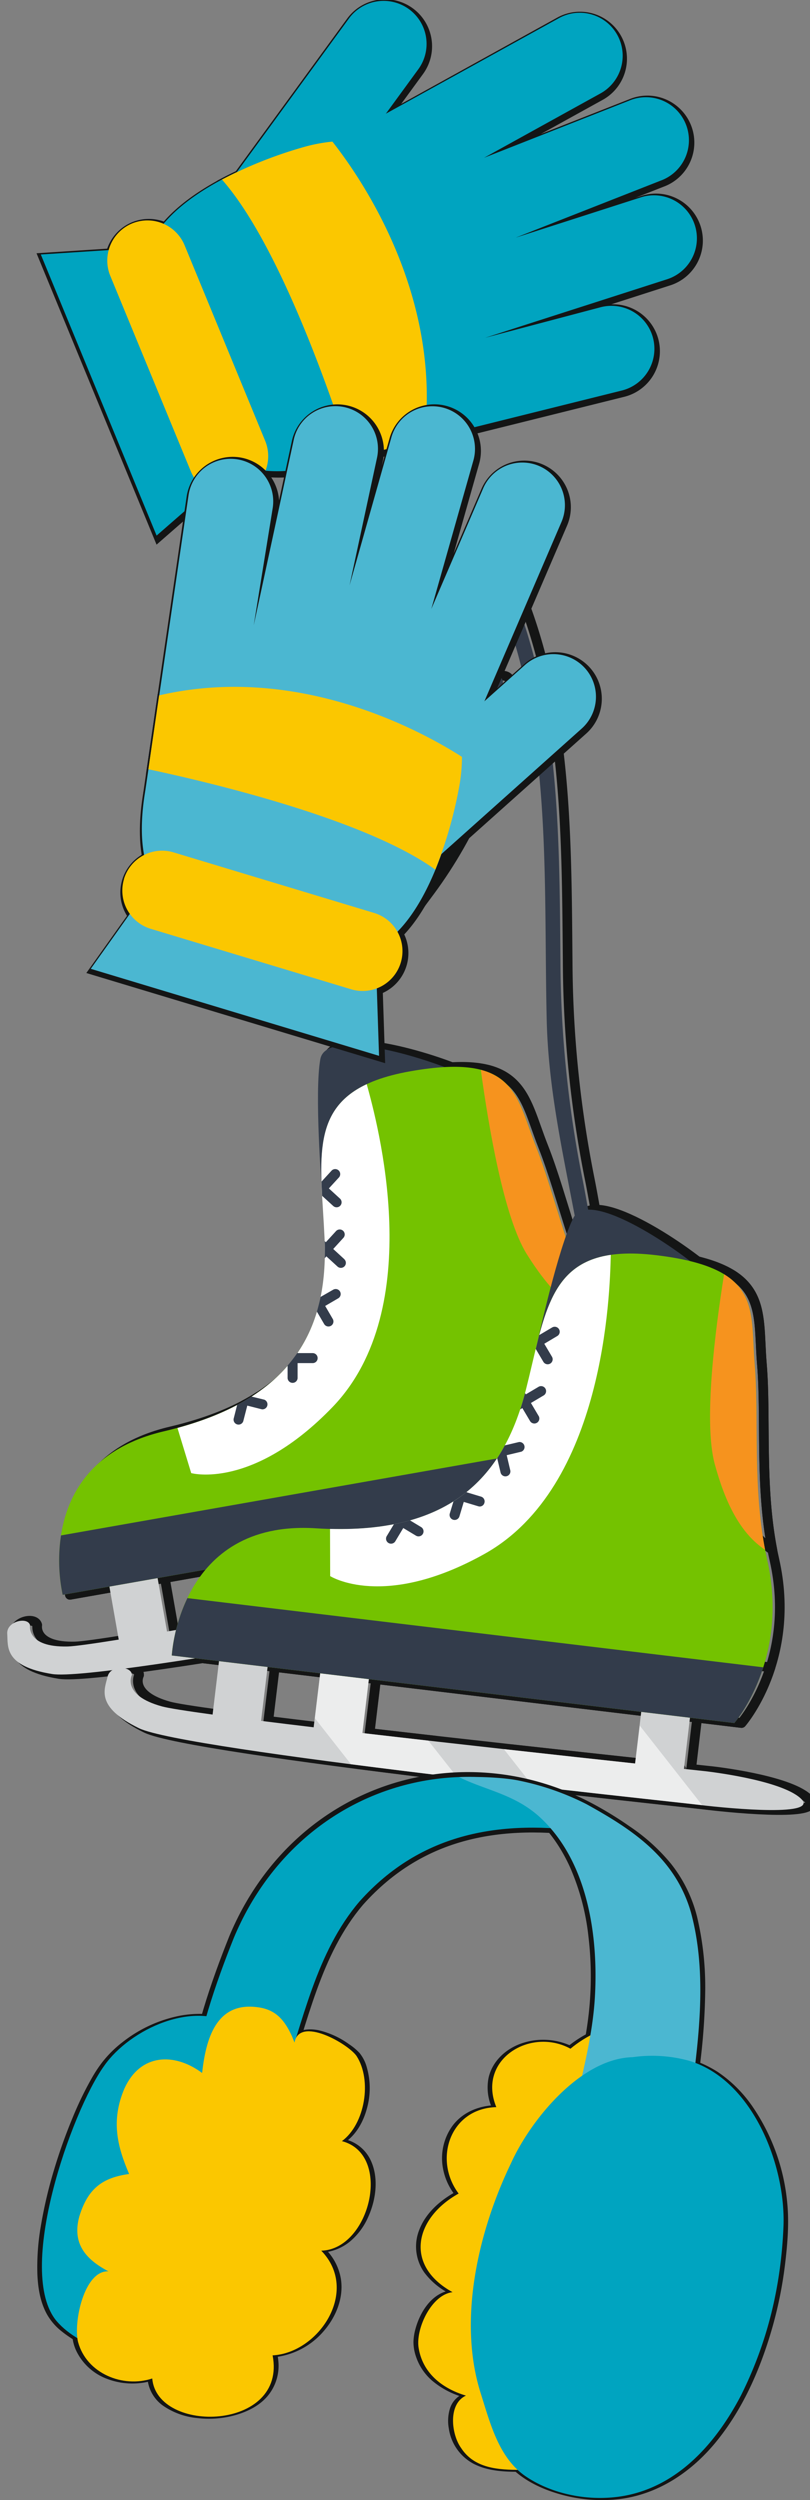
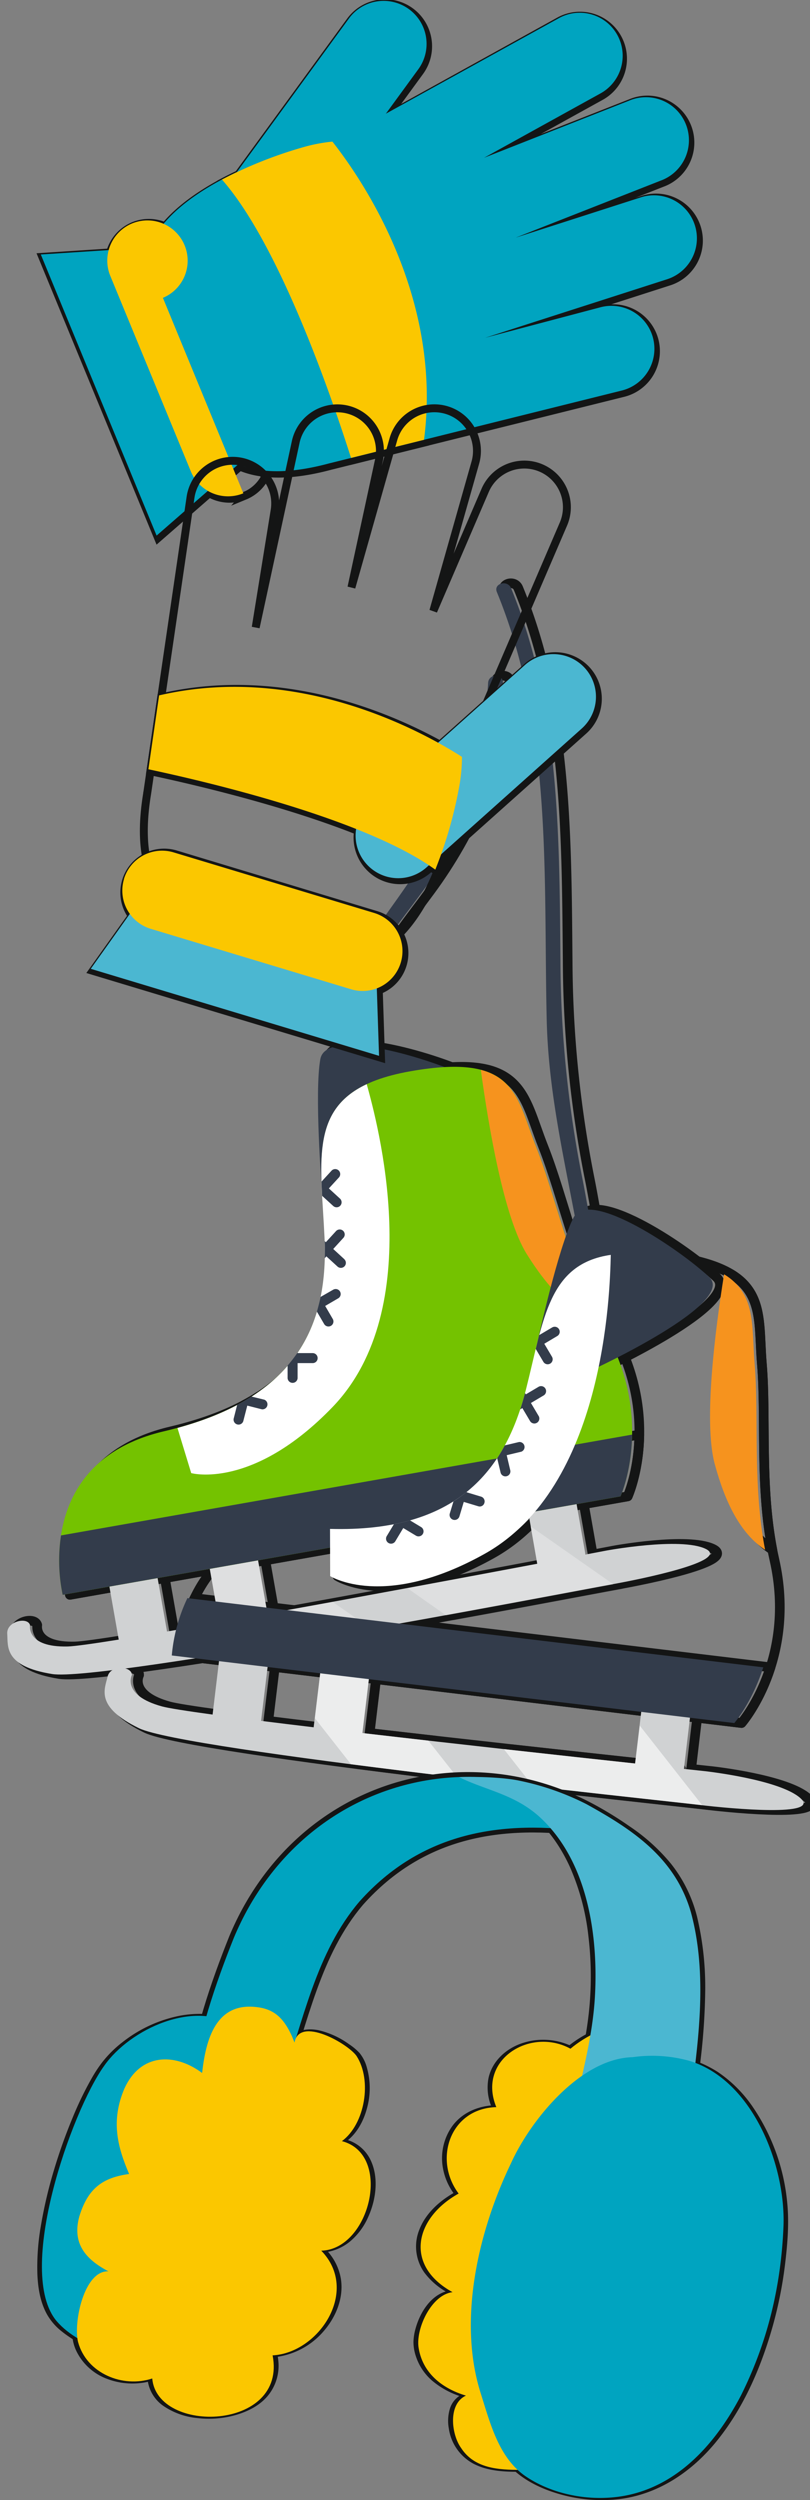
<svg xmlns="http://www.w3.org/2000/svg" id="Слой_1" data-name="Слой 1" viewBox="0 0 336 1036">
  <rect x="0" y="0" width="336" height="1036" fill="#808080" stroke="none" />
  <defs>
    <style>.cls-1,.cls-11,.cls-14,.cls-2,.cls-3{fill:none;stroke:#141515;}.cls-1,.cls-2,.cls-3{stroke-linejoin:round;stroke-width:4px;}.cls-2,.cls-6{opacity:0.3;}.cls-10,.cls-3{opacity:0.6;}.cls-4{fill:#333c4b;}.cls-5{fill:#d0d2d3;}.cls-10,.cls-6,.cls-8{fill:#fff;}.cls-7{fill:#74c200;}.cls-9{fill:#f6931e;}.cls-11,.cls-14{stroke-miterlimit:10;}.cls-11{stroke-width:3.31px;}.cls-12{fill:#00a4c0;}.cls-13{fill:#fbc700;}.cls-14{stroke-width:3.28px;}.cls-15{fill:#4bb7d1;}.cls-16{fill:#141515;}</style>
  </defs>
  <title>предметы лево</title>
  <path class="cls-1" d="M156.57,453.63c-26.48-29.57,8.87-65.49,25.19-89.07,16.63-24.05,28.17-52.29,29.83-81.61.22-3.94-5.89-3.92-6.11,0-2.44,43.13-27,74.69-51.14,108.24-13.3,18.51-18.5,48.44-2.09,66.76,2.63,2.94,6.94-1.4,4.32-4.32Z" />
  <path class="cls-1" d="M264.82,549.65c-13.94-16.61-16.1-40.74-20.23-61.24a469.28,469.28,0,0,1-9.11-89.86C235,346.1,235.28,293,215,243.73c-1.48-3.59-7.39-2-5.89,1.62,23.2,56.35,19.3,117.54,20.67,177.19.6,26.08,5.63,50.22,10.57,75.72,3.76,19.37,7.13,40.16,20.17,55.71,2.54,3,6.84-1.32,4.33-4.32Z" />
  <path class="cls-1" d="M136.49,492.62s-3.13-40.05-.61-53.75,47.19.32,61.08,7.42-35.15,50.56-35.15,50.56" />
  <path class="cls-1" d="M6,677c-.36-5.17,8.41-7.17,9.46-3.59,0,0-1.82,9.28,15.65,8.86,2.79-.07,10.37-1.13,21.14-2.85l-7.18-40.73,20-3.53,7.21,40.92c6.73-1.16,14-2.43,21.65-3.78l-7.22-41,20-3.53,7.22,40.9c39.39-7.09,83.75-15.38,111.93-20.69l-7-40,20-3.54,7,39.74,8.72-1.66s30.6-5.66,41.06-.73-25.9,12.44-39.42,14.84S45.49,697,24.66,693.69C4.51,690.47,6.37,682.2,6,677Z" />
  <path class="cls-2" d="M86.74,631.37l6.34-1.12,16.09,11.26L114,668.74c8.84-1.59,18-3.24,27.06-4.91l15.87,11.11c-14.54,2.58-29.43,5.16-43.77,7.55L93.31,668.6Zm-37.23,6.56,18.34,12.85-2.75-15.6ZM172,658.12l16,11.23c35.2-6.4,63.37-11.77,68.2-12.62l1.24-.22-34.32-24,2.74,15.58C211.32,650.8,192.37,654.36,172,658.12Z" />
  <path class="cls-1" d="M260.39,620.07,29,660.87s-13.62-54.7,41.91-67.74,68.46-44.23,66.77-80.43-8.24-61.07,35.58-68.79,43.68,10,52.13,31.28,14.21,51.05,28.49,76.17C274.78,588.22,260.39,620.07,260.39,620.07Z" />
  <path class="cls-1" d="M260.39,620.07,29,660.87a69.57,69.57,0,0,1-.69-24.62L265.2,594.48C265,609.93,260.39,620.07,260.39,620.07Z" />
  <path class="cls-1" d="M141,583c-33.26,34.52-58.68,27.43-58.68,27.43l-5.71-18.71c50.67-13.8,62.66-44,61-79-1.4-30.12-6.14-52.38,17.51-63.46C159.5,465,180.42,542,141,583Z" />
  <path class="cls-1" d="M112.64,580a2.08,2.08,0,0,1-1,4l-6.06-1.54L104,588.58a2.07,2.07,0,1,1-4-1l1.37-5.41c2.08-1.12,4.05-2.27,5.92-3.47Zm21.81-36.49,3,5.13a2.07,2.07,0,0,0,3.59-2.08l-3.15-5.4,5.4-3.15a2.07,2.07,0,1,0-2.08-3.58l-5.24,3C135.54,539.55,135,541.55,134.45,543.54Zm11.38-21.73-4.6-4.22,4.22-4.62a2.07,2.07,0,0,0-3.06-2.8l-4.22,4.61-.48-.44q.12,3.57,0,7.08l.7-.77,4.61,4.22a2.07,2.07,0,1,0,2.8-3.06Zm-2.18-33.93a2.08,2.08,0,0,0-3.06-2.81l-4.21,4.59c.06,1.93.15,3.89.26,5.92l4.59,4.19a2.07,2.07,0,0,0,2.8-3.06l-4.61-4.22Zm-8.89,74.93a2.06,2.06,0,0,0-2.07-2.08h-6.25v-.22a59.33,59.33,0,0,1-4.14,5.38v5.24a2.08,2.08,0,0,0,4.15,0v-6.25h6.26A2.05,2.05,0,0,0,134.76,562.81Z" />
  <path class="cls-1" d="M221.55,519.74c-9.52-15.2-15.9-53-19.1-76.42,15.27,4,17,17.06,22.89,31.87,8,20.24,13.66,48.18,26.49,72.49C240,544.13,230.33,533.74,221.55,519.74Z" />
  <path class="cls-1" d="M225.94,556.1s8.6-39.23,15-51.61,45.07,14,56.31,24.8S249,567.49,249,567.49" />
  <path class="cls-1" d="M47.62,694.8c1.16-5.06,10.13-4.44,10.09-.71,0,0-4.42,8.35,12.42,13,2.69.74,10.26,1.92,21.06,3.4l4.93-41.06,20.18,2.42-5,41.25c6.77.85,14.1,1.74,21.81,2.66l5-41.29,20.18,2.42-5,41.25c39.77,4.62,84.63,9.54,113.14,12.62l4.83-40.3,20.19,2.42L286.7,733l8.83.95s30.93,3.43,39.51,11.19-28.4,4.41-42,2.78S79.61,725.36,60.64,716.14C42.3,707.22,46.47,699.85,47.62,694.8Z" />
  <path class="cls-3" d="M138.12,674.48l6.39.76,12.13,15.45-3.29,27.46,27.33,3.14,12,15.23c-14.66-1.74-29.66-3.59-44.08-5.45L133.62,712ZM100.59,670l13.83,17.61,1.88-15.72ZM212,724.8l12.09,15.39c35.54,4.07,64.06,7.1,68.92,7.68l1.25.15-25.88-32.95-1.88,15.7C251.72,729.18,232.56,727.09,212,724.8Z" />
  <path class="cls-1" d="M307.6,714,74.26,686s2.81-56.31,59.74-52.7,78.33-22.5,87.21-57.63,9.81-60.84,54-55.54,38.92,22.24,40.84,45.06-1.2,53,5.19,81.16C330.6,687.68,307.6,714,307.6,714Z" />
  <path class="cls-1" d="M307.6,714,74.26,686a69.36,69.36,0,0,1,6.48-23.77l238.87,28.68C314.91,705.61,307.6,714,307.6,714Z" />
  <path class="cls-1" d="M204.06,643.87c-41.84,23.39-64.1,9.24-64.1,9.24l-.06-19.56c52.5,1.47,72.74-24,81.31-57.9,7.39-29.23,9.3-51.91,35.15-55.66C256,536.36,253.67,616.11,204.06,643.87Z" />
  <path class="cls-1" d="M177.78,632.85a2.08,2.08,0,0,1-2.14,3.56l-5.36-3.22-3.22,5.36a2.08,2.08,0,1,1-3.55-2.15l2.88-4.79c2.32-.46,4.54-1,6.68-1.6Zm31.45-28.61,1.38,5.79a2.07,2.07,0,1,0,4-1L213.19,603l6.09-1.45a2.08,2.08,0,0,0-1-4l-5.89,1.4C211.43,600.74,210.37,602.52,209.23,604.24Zm17.2-17.49-3.19-5.38,5.38-3.19a2.08,2.08,0,0,0-2.12-3.57l-5.38,3.19-.33-.56q-.91,3.45-2,6.78l.89-.53,3.19,5.37a2.07,2.07,0,1,0,3.57-2.11Zm7.73-33.12a2.05,2.05,0,0,0,.73-2.83,2.08,2.08,0,0,0-2.85-.73l-5.36,3.17q-.74,2.79-1.45,5.73l3.17,5.35a2.07,2.07,0,1,0,3.57-2.11l-3.19-5.38Zm-30.22,69.14a2.07,2.07,0,0,0-1.37-2.59l-6-1.81.06-.21a58,58,0,0,1-5.53,4l-1.52,5a2.08,2.08,0,0,0,4,1.2l1.8-6,6,1.81A2,2,0,0,0,203.94,622.77Z" />
  <path class="cls-1" d="M299.49,606.7c-4.71-17.31.13-55.28,3.87-78.67,13.45,8.24,11.33,21.27,12.67,37.14,1.83,21.7-.89,50.07,4.35,77.05C310.08,635.4,303.83,622.65,299.49,606.7Z" />
  <path class="cls-4" d="M153.57,453.63c-26.48-29.57,8.87-65.49,25.19-89.07,16.63-24.05,28.17-52.29,29.83-81.61.22-3.94-5.89-3.92-6.11,0-2.44,43.13-27,74.69-51.14,108.24-13.3,18.51-18.5,48.44-2.09,66.76,2.63,2.94,6.94-1.4,4.32-4.32Z" />
  <path class="cls-4" d="M261.82,549.65c-13.94-16.61-16.1-40.74-20.23-61.24a469.28,469.28,0,0,1-9.11-89.86C232,346.1,232.28,293,212,243.73c-1.48-3.59-7.39-2-5.89,1.62,23.2,56.35,19.3,117.54,20.67,177.19.6,26.08,5.63,50.22,10.57,75.72,3.76,19.37,7.13,40.16,20.17,55.71,2.54,3,6.84-1.32,4.33-4.32Z" />
  <path class="cls-4" d="M133.49,492.62s-3.13-40.05-.61-53.75,47.19.32,61.08,7.42-35.15,50.56-35.15,50.56" />
  <path class="cls-5" d="M3,677c-.36-5.17,8.41-7.17,9.46-3.59,0,0-1.82,9.28,15.65,8.86,2.79-.07,10.37-1.13,21.14-2.85l-7.18-40.73,20-3.53,7.21,40.92c6.73-1.16,14-2.43,21.65-3.78l-7.22-41,20-3.53,7.22,40.9c39.39-7.09,83.75-15.38,111.93-20.69l-7-40,20-3.54,7,39.74,8.72-1.66s30.6-5.66,41.06-.73-25.9,12.44-39.42,14.84S42.49,697,21.66,693.69C1.51,690.47,3.37,682.2,3,677Z" />
  <path class="cls-6" d="M83.74,631.37l6.34-1.12,16.09,11.26L111,668.74c8.84-1.59,18-3.24,27.06-4.91l15.87,11.11c-14.54,2.58-29.43,5.16-43.77,7.55L90.31,668.6Zm-37.23,6.56,18.34,12.85-2.75-15.6ZM169,658.12l16,11.23c35.2-6.4,63.37-11.77,68.2-12.62l1.24-.22-34.32-24,2.74,15.58C208.32,650.8,189.37,654.36,169,658.12Z" />
  <path class="cls-7" d="M257.39,620.07,26,660.87s-13.62-54.7,41.91-67.74,68.46-44.23,66.77-80.43-8.24-61.07,35.58-68.79,43.68,10,52.13,31.28,14.21,51.05,28.49,76.17C271.78,588.22,257.39,620.07,257.39,620.07Z" />
  <path class="cls-4" d="M257.39,620.07,26,660.87a69.57,69.57,0,0,1-.69-24.62L262.2,594.48C262,609.93,257.39,620.07,257.39,620.07Z" />
  <path class="cls-8" d="M138,583c-33.26,34.52-58.68,27.43-58.68,27.43l-5.71-18.71c50.67-13.8,62.66-44,61-79-1.4-30.12-6.14-52.38,17.51-63.46C156.5,465,177.42,542,138,583Z" />
  <path class="cls-4" d="M109.64,580a2.08,2.08,0,0,1-1,4l-6.06-1.54L101,588.58a2.07,2.07,0,1,1-4-1l1.37-5.41c2.08-1.12,4.05-2.27,5.92-3.47Zm21.81-36.49,3,5.13a2.07,2.07,0,0,0,3.59-2.08l-3.15-5.4,5.4-3.15a2.07,2.07,0,1,0-2.08-3.58l-5.24,3C132.54,539.55,132,541.55,131.45,543.54Zm11.38-21.73-4.6-4.22,4.22-4.62a2.07,2.07,0,0,0-3.06-2.8l-4.22,4.61-.48-.44q.12,3.57,0,7.08l.7-.77,4.61,4.22a2.07,2.07,0,1,0,2.8-3.06Zm-2.18-33.93a2.08,2.08,0,0,0-3.06-2.81l-4.21,4.59c.06,1.93.15,3.89.26,5.92l4.59,4.19a2.07,2.07,0,0,0,2.8-3.06l-4.61-4.22Zm-8.89,74.93a2.06,2.06,0,0,0-2.07-2.08h-6.25v-.22a59.33,59.33,0,0,1-4.14,5.38v5.24a2.08,2.08,0,0,0,4.15,0v-6.25h6.26A2.05,2.05,0,0,0,131.76,562.81Z" />
  <path class="cls-9" d="M218.55,519.74c-9.52-15.2-15.9-53-19.1-76.42,15.27,4,17,17.06,22.89,31.87,8,20.24,13.66,48.18,26.49,72.49C237,544.13,227.33,533.74,218.55,519.74Z" />
  <path class="cls-4" d="M222.94,556.1s8.6-39.23,15-51.61,45.07,14,56.31,24.8S246,567.49,246,567.49" />
  <path class="cls-5" d="M44.62,694.8c1.16-5.06,10.13-4.44,10.09-.71,0,0-4.42,8.35,12.42,13,2.69.74,10.26,1.92,21.06,3.4l4.93-41.06,20.18,2.42-5,41.25c6.77.85,14.1,1.74,21.81,2.66l5-41.29,20.18,2.42-5,41.25c39.77,4.62,84.63,9.54,113.14,12.62l4.83-40.3,20.19,2.42L283.7,733l8.83.95s30.93,3.43,39.51,11.19-28.4,4.41-42,2.78S76.61,725.36,57.64,716.14C39.3,707.22,43.47,699.85,44.62,694.8Z" />
  <path class="cls-10" d="M135.12,674.48l6.39.76,12.13,15.45-3.29,27.46,27.33,3.14,12,15.23c-14.66-1.74-29.66-3.59-44.08-5.45L130.62,712ZM97.59,670l13.83,17.61,1.88-15.72ZM209,724.8l12.09,15.39c35.54,4.07,64.06,7.1,68.92,7.68l1.25.15-25.88-32.95-1.88,15.7C248.72,729.18,229.56,727.09,209,724.8Z" />
-   <path class="cls-7" d="M304.6,714,71.26,686s2.81-56.31,59.74-52.7,78.33-22.5,87.21-57.63,9.81-60.84,54-55.54,38.92,22.24,40.84,45.06-1.2,53,5.19,81.16C327.6,687.68,304.6,714,304.6,714Z" />
  <path class="cls-4" d="M304.6,714,71.26,686a69.36,69.36,0,0,1,6.48-23.77l238.87,28.68C311.91,705.61,304.6,714,304.6,714Z" />
  <path class="cls-8" d="M201.06,643.87c-41.84,23.39-64.1,9.24-64.1,9.24l-.06-19.56c52.5,1.47,72.74-24,81.31-57.9,7.39-29.23,9.3-51.91,35.15-55.66C253,536.36,250.67,616.11,201.06,643.87Z" />
  <path class="cls-4" d="M174.78,632.85a2.08,2.08,0,0,1-2.14,3.56l-5.36-3.22-3.22,5.36a2.08,2.08,0,1,1-3.55-2.15l2.88-4.79c2.32-.46,4.54-1,6.68-1.6Zm31.45-28.61,1.38,5.79a2.07,2.07,0,1,0,4-1L210.19,603l6.09-1.45a2.08,2.08,0,0,0-1-4l-5.89,1.4C208.43,600.74,207.37,602.52,206.23,604.24Zm17.2-17.49-3.19-5.38,5.38-3.19a2.08,2.08,0,0,0-2.12-3.57l-5.38,3.19-.33-.56q-.91,3.45-2,6.78l.89-.53,3.19,5.37a2.07,2.07,0,1,0,3.57-2.11Zm7.73-33.12a2.05,2.05,0,0,0,.73-2.83,2.08,2.08,0,0,0-2.85-.73l-5.36,3.17q-.74,2.79-1.45,5.73l3.17,5.35a2.07,2.07,0,1,0,3.57-2.11l-3.19-5.38Zm-30.22,69.14a2.07,2.07,0,0,0-1.37-2.59l-6-1.81.06-.21a58,58,0,0,1-5.53,4l-1.52,5a2.08,2.08,0,0,0,4,1.2l1.8-6,6,1.81A2,2,0,0,0,200.94,622.77Z" />
  <path class="cls-9" d="M296.49,606.7c-4.71-17.31.13-55.28,3.87-78.67,13.45,8.24,11.33,21.27,12.67,37.14,1.83,21.7-.89,50.07,4.35,77.05C307.08,635.4,300.83,622.65,296.49,606.7Z" />
  <polyline class="cls-11" points="102.63 190.63 65.59 222.93 17.56 106.45 66.6 103.26" />
  <path class="cls-11" d="M122.78,100a17.81,17.81,0,0,1-24.9,3.88h0A17.82,17.82,0,0,1,94,79L145.37,8.66a17.82,17.82,0,0,1,24.9-3.87h0a17.82,17.82,0,0,1,3.88,24.89Z" />
  <path class="cls-11" d="M271.5,141a17.81,17.81,0,0,0-21.79-12.66L201.77,141l75.76-24.33a17.82,17.82,0,0,0-10.9-33.94L214.48,99.48l60.11-23.62a17.82,17.82,0,1,0-13-33.17L201.34,66.37l48.08-26.56A17.82,17.82,0,0,0,232.2,8.61L156,50.71a17.66,17.66,0,0,0-7.67,8.52,74.69,74.69,0,0,0-21.24,2.57S45.4,83.13,62.89,125.56L84.27,177.4c8.92,21.64,32.25,21.2,53,15.58l.48-.11,121.09-30.12A17.83,17.83,0,0,0,271.5,141Z" />
  <path class="cls-11" d="M101.56,205.39a16.66,16.66,0,0,1-21.76-9l-33.41-81a16.66,16.66,0,0,1,9-21.76h0a16.69,16.69,0,0,1,21.77,9.06l33.41,81a16.66,16.66,0,0,1-9.06,21.76Z" />
  <path class="cls-11" d="M146.23,190.75l30.29-7.52c7.76-59.24-25.65-107.89-38-123.57a68.65,68.65,0,0,0-11.46,2.14A180,180,0,0,0,92.7,75.39C116.82,102.74,138.64,166.81,146.23,190.75Z" />
  <polyline class="cls-12" points="102 189.65 64.96 221.94 16.93 105.46 65.97 102.28" />
  <path class="cls-12" d="M122.15,99a17.8,17.8,0,0,1-24.89,3.88h0A17.81,17.81,0,0,1,93.37,78L144.74,7.67a17.82,17.82,0,0,1,24.9-3.87h0a17.82,17.82,0,0,1,3.88,24.9Z" />
  <path class="cls-12" d="M270.87,140a17.82,17.82,0,0,0-21.79-12.67L201.15,140l75.75-24.34A17.82,17.82,0,0,0,266,81.73L213.85,98.5,274,74.87a17.82,17.82,0,1,0-13-33.17l-60.2,23.68,48.07-26.55a17.82,17.82,0,1,0-17.22-31.2L155.34,49.72a17.68,17.68,0,0,0-7.67,8.53,74.38,74.38,0,0,0-21.23,2.56S44.77,82.14,62.26,124.57l21.38,51.84c8.92,21.64,32.25,21.2,53,15.58l.48-.11L258.2,161.76A17.82,17.82,0,0,0,270.87,140Z" />
-   <path class="cls-13" d="M100.94,204.41a16.68,16.68,0,0,1-21.77-9.06l-33.41-81a16.66,16.66,0,0,1,9.05-21.76h0a16.69,16.69,0,0,1,21.77,9.06l33.41,81a16.68,16.68,0,0,1-9,21.77Z" />
+   <path class="cls-13" d="M100.94,204.41a16.68,16.68,0,0,1-21.77-9.06l-33.41-81a16.66,16.66,0,0,1,9.05-21.76h0a16.69,16.69,0,0,1,21.77,9.06a16.68,16.68,0,0,1-9,21.77Z" />
  <path class="cls-13" d="M145.61,189.76l30.28-7.52c7.76-59.24-25.65-107.89-38-123.56a67.84,67.84,0,0,0-11.45,2.13,179.58,179.58,0,0,0-34.37,13.6C116.19,101.76,138,165.83,145.61,189.76Z" />
  <polyline class="cls-14" points="66.73 362.6 38.47 402.29 158.05 438.34 156.44 389.65" />
  <path class="cls-14" d="M154.2,333.91a17.65,17.65,0,0,0-1.4,24.93h0a17.64,17.64,0,0,0,24.94,1.41l64.37-57.52a17.67,17.67,0,0,0,1.4-24.94h0a17.68,17.68,0,0,0-24.94-1.4Z" />
  <path class="cls-14" d="M99.31,191.17a17.66,17.66,0,0,1,14.62,20.26L106.07,260l16.65-77.1a17.67,17.67,0,0,1,34.54,7.46l-11.48,53.07,17.46-61.59a17.67,17.67,0,0,1,34,9.63l-17.5,61.71,21.52-50a17.66,17.66,0,1,1,32.45,14l-34.12,79.29a17.5,17.5,0,0,1-7.67,8.39,73.76,73.76,0,0,1-.46,21.21s-13.09,82.64-56.67,69.5l-53.22-16c-22.21-6.7-24-29.76-20.52-50.77,0-.15,0-.3.07-.48l17.94-122.4A17.68,17.68,0,0,1,99.31,191.17Z" />
  <path class="cls-14" d="M52.27,365.08a16.54,16.54,0,0,0,11,20.6l83.21,25.08a16.52,16.52,0,0,0,20.59-11.05h0a16.52,16.52,0,0,0-11.05-20.58L72.86,354a16.53,16.53,0,0,0-20.59,11.05Z" />
  <path class="cls-14" d="M62.38,319.59,66.86,289c57.67-13.41,108.93,14.82,125.6,25.48a68.63,68.63,0,0,1-1,11.51,177.57,177.57,0,0,1-10.06,35.22C152.06,340.05,86.73,324.76,62.38,319.59Z" />
  <polyline class="cls-15" points="65.91 361.78 37.65 401.46 157.23 437.52 155.62 388.83" />
  <path class="cls-15" d="M153.38,333.09A17.66,17.66,0,0,0,152,358h0a17.65,17.65,0,0,0,24.95,1.41l64.37-57.52a17.67,17.67,0,0,0,1.4-24.94h0a17.69,17.69,0,0,0-24.95-1.4Z" />
-   <path class="cls-15" d="M98.49,190.35a17.66,17.66,0,0,1,14.62,20.26l-7.86,48.52L121.9,182a17.67,17.67,0,0,1,34.54,7.46L145,242.56,162.42,181a17.67,17.67,0,0,1,34,9.63l-17.5,61.71,21.52-50a17.66,17.66,0,1,1,32.45,14l-34.12,79.29a17.5,17.5,0,0,1-7.67,8.39,73.76,73.76,0,0,1-.46,21.21s-13.09,82.64-56.67,69.5l-53.22-16c-22.21-6.7-24-29.76-20.53-50.77,0-.16.05-.3.08-.48L78.24,205A17.66,17.66,0,0,1,98.49,190.35Z" />
  <path class="cls-13" d="M51.45,364.26a16.54,16.54,0,0,0,11,20.6l83.21,25.08a16.52,16.52,0,0,0,20.59-11.05h0a16.52,16.52,0,0,0-11.05-20.58L72,353.21a16.53,16.53,0,0,0-20.59,11.05Z" />
  <path class="cls-13" d="M61.56,318.77,66,288.16C123.71,274.75,175,303,191.63,313.64a68.09,68.09,0,0,1-1,11.51,177.57,177.57,0,0,1-10.06,35.22C151.24,339.23,85.91,323.94,61.56,318.77Z" />
  <path class="cls-1" d="M116.63,863.56c9.08-25.72,14.38-54.47,32.53-75.66,25.73-28.75,59-34,95.33-28.75,8.33,1.51,16.65,2.27,23.46,6.05C210.45,714.51,126.47,732.67,97,803c-7.57,18.92-15.13,40.86-17.4,61.29Z" />
  <path class="cls-16" d="M100.14,839.51c-7.35-5.08-16.58-5.81-25.17-4.3a55.83,55.83,0,0,0-24,10.91,47.35,47.35,0,0,0-8.6,8.49,55.79,55.79,0,0,0-4.2,6.35,141.32,141.32,0,0,0-8.08,16.66,221.67,221.67,0,0,0-7.59,21.24,188.07,188.07,0,0,0-5.41,22.72,99,99,0,0,0-1.58,21c.26,5.64,1.2,11.47,4,16.48a24.08,24.08,0,0,0,6.06,7,47.69,47.69,0,0,0,11.09,6.62,74.85,74.85,0,0,0,26.24,6c1.9.09,3.81.1,5.72,0,.51,0,2.22-.12,2.38-.84l.79-3.69,2.15-10L77,949.23l3.86-18,4.25-19.82,4.27-20,4-18.66L96.79,857l2.43-11.33,1.14-5.34,0-.23c.16-.76-1-.82-1.5-.82s-2.23.13-2.38.84l-.79,3.68-2.15,10-3.18,14.84-3.86,18L82.3,906.54,78,926.48l-4,18.66-3.38,15.77-2.43,11.33c-.38,1.77-.82,3.55-1.15,5.34,0,.08,0,.15,0,.23l2.38-.84c-1.91.1-3.82.09-5.72,0,.29,0,0,0-.07,0l-.36,0-.73-.05-1.68-.15c-1-.1-2.08-.22-3.12-.37a72.75,72.75,0,0,1-12.49-2.92,56.15,56.15,0,0,1-11.68-5.3A31.57,31.57,0,0,1,25,960.91c-3.21-4.09-4.57-9.33-5.19-14.41a80,80,0,0,1,.38-19.74,161.79,161.79,0,0,1,4.46-22,220.2,220.2,0,0,1,7-21.37,175.79,175.79,0,0,1,8-18,58.69,58.69,0,0,1,9.2-13.78,52.78,52.78,0,0,1,20.52-13.18,41.6,41.6,0,0,1,5.8-1.61l.74-.14.37-.07c.32,0-.29,0,0,0,.53-.09,1.06-.16,1.58-.23s1-.11,1.49-.15l.74-.06c-.41,0,.39,0,.48,0,.49,0,1,0,1.48,0h1.09c.11,0,.42,0,.16,0,1,.06,2,.16,3,.31a25.89,25.89,0,0,1,5.42,1.46,26.34,26.34,0,0,1,5.15,2.77,3.5,3.5,0,0,0,2.75,0C100.09,840.48,100.85,840,100.14,839.51Z" />
  <path class="cls-16" d="M123.15,843.59c-1.87-4-4.17-7.92-8.05-10.3-4.12-2.53-9.6-3-14.31-2.39a18.16,18.16,0,0,0-10.86,5.3,25.47,25.47,0,0,0-5.45,9.8,67.72,67.72,0,0,0-2.62,13.31l3.86-.78a29.64,29.64,0,0,0-12.57-5.63,22.57,22.57,0,0,0-13.62,1.83,21.34,21.34,0,0,0-9.4,9.84,36.55,36.55,0,0,0-3.65,17.66c.32,6.61,2.51,12.93,5.12,18.95l1.86-1.09a33.65,33.65,0,0,0-11.57,3.48,20.31,20.31,0,0,0-7.5,7.17c-4.15,6.64-6.26,15.69-1.61,22.59,2.57,3.81,6.59,6.45,10.58,8.56l2.54-1.49c-10.7-.43-14.48,12.25-15.6,20.78a34.43,34.43,0,0,0-.3,6.73,17.57,17.57,0,0,0,1.76,6.49A23.09,23.09,0,0,0,44,985.6a29.56,29.56,0,0,0,20.29.56l-3.08-.24a15.38,15.38,0,0,0,6.49,11A29.87,29.87,0,0,0,81.82,1002a40.63,40.63,0,0,0,16.48-1.41c4.92-1.5,9.75-4,13-8.07A19.5,19.5,0,0,0,115.42,978c-.08-.76-.2-1.51-.34-2.26l-2.39,1.14A31.26,31.26,0,0,0,134.26,966c5.1-5.87,8.36-13.75,7.16-21.6a22.65,22.65,0,0,0-6.27-12.26l-2.29,1.33a20.47,20.47,0,0,0,12.31-4.62,27.64,27.64,0,0,0,7.49-10c3.38-7.36,4.64-16.85.8-24.28a15.91,15.91,0,0,0-10.29-8.08l.45.91c4.41-3.29,7.18-8.45,8.58-13.68a31.06,31.06,0,0,0,0-16.89,16.09,16.09,0,0,0-3.09-6.15,24.75,24.75,0,0,0-4.35-3.62,35.27,35.27,0,0,0-12.66-5.78c-4.53-.91-10.86-.27-11.9,5.19l3.92-.36-1-2.53c-.48-1.18-4.31-.28-4,.59l1,2.52c.26.63,1.29.58,1.83.53s2-.25,2.09-.89a6.48,6.48,0,0,1,1-2.48,4.44,4.44,0,0,1,.62-.66l.26-.2s-.23.15,0,0l.24-.14c.34-.23-.23.07.07,0,.14-.06.73-.23.17-.09.1,0,.66-.16.31-.09s.22,0,.33,0c.43-.08-.48,0,0,0l.38,0h.33c.28,0-.46,0,0,0,.23,0,.46,0,.68,0l.49.06c-.24,0,.22,0,.21,0l.43.08a33.09,33.09,0,0,1,11.61,5.29,24.61,24.61,0,0,1,4,3.29,14.24,14.24,0,0,1,2.9,5.3,29.74,29.74,0,0,1,.6,15.8c-1.24,5.56-3.92,11.14-8.58,14.61-.54.41.07.81.46.91a14.44,14.44,0,0,1,8.47,6.29,20.94,20.94,0,0,1,2.8,10.69c.14,7.9-2.85,16.42-8.48,22a17.83,17.83,0,0,1-4.92,3.59l0,0-.43.19-.74.3-.26.09-.25.08.15-.05-.71.21c-.15,0-1,.21-.4.1l-.8.13-.27,0c-.57.08.22,0-.15,0l-.82,0c-.33,0-3.08.52-2.29,1.33a21.43,21.43,0,0,1,5.54,21,30.15,30.15,0,0,1-13,17.42,24.66,24.66,0,0,1-5.32,2.58,2.06,2.06,0,0,1-.35.12l-.15.05-.71.21-.72.18c-.1,0-.86.19-.47.11-.48.1-1,.18-1.45.24l-.36,0-.28,0h-.11l-.55,0c-.41,0-2.55.27-2.39,1.13,1,5,.47,10.23-2.35,14.59a19.19,19.19,0,0,1-4.62,4.82l-.14.11c-.17.12.16-.12,0,0l-.34.24-.76.49c-.49.31-1,.6-1.52.88l-.76.39c-.26.13.27-.12-.11,0l-.45.21c-.55.24-1.1.47-1.66.68l-.83.29c-.08,0-.51.17-.24.09s-.22.06-.31.09c-.59.18-1.18.34-1.77.49l-.87.2-.24,0-.37.07c-.61.11-1.22.21-1.83.29l-.9.1c-.14,0-.64.06,0,0l-.52,0c-.62,0-1.24.08-1.86.09l-.9,0h-.45c-.18,0-.58,0-.16,0-.62,0-1.24,0-1.85-.1s-1.23-.1-1.84-.18l-.87-.12c.33,0,0,0-.14,0l-.5-.08a33.73,33.73,0,0,1-3.54-.85l-.81-.26-.12,0-.51-.18c-.53-.2-1.06-.42-1.58-.65a23.75,23.75,0,0,1-2.95-1.56,17.47,17.47,0,0,1-4.52-4.1,13.41,13.41,0,0,1-2.5-5.54,12.48,12.48,0,0,1-.23-1.61c0-.43-.79-.51-1.09-.54a4.85,4.85,0,0,0-2,.3c.31-.11-.3.08-.29.08l-.37.11c-.32.09-.63.17-.95.24l-.47.11c-.37.07.46-.08-.15,0-.35.06-.7.13-1.06.18l-.87.1-.24,0-.39,0c-.33,0-.65,0-1,0h-.88a23.38,23.38,0,0,1-7.23-1.37A22.4,22.4,0,0,1,36.35,975a17.46,17.46,0,0,1-2.27-6.4,28.31,28.31,0,0,1-.06-5.82,40.32,40.32,0,0,1,3.24-13.22,18.78,18.78,0,0,1,3.62-5.63,7.19,7.19,0,0,1,2.23-1.64c-.38.18.25-.09.36-.14s-.46.11,0,0l.35-.09c.43-.13-.47.1,0,0,.14,0,.55,0,0,0a1.23,1.23,0,0,0,.26,0h.25c-.27,0-.3,0-.1,0a4.44,4.44,0,0,0,2.38-.48c.41-.25.73-.71.17-1a29.06,29.06,0,0,1-9.14-6.93,15,15,0,0,1-3.47-9.59,25.65,25.65,0,0,1,3.2-11.67,19,19,0,0,1,6.17-7.25,23,23,0,0,1,10.28-3.46c.3,0,2.13-.46,1.86-1.09a59.94,59.94,0,0,1-4.82-15.73,35.81,35.81,0,0,1,1.64-16.43c1.52-4.44,3.88-8.79,7.77-11.6a14.57,14.57,0,0,1,2.34-1.39l.43-.19.66-.26c.11,0,.67-.23.38-.14l.68-.19.68-.17c.39-.09.08,0,0,0l.35-.06.7-.1.26,0c.24,0-.3,0,.09,0s1,0,1.43-.06h.33l.82,0a21.86,21.86,0,0,1,6.23,1.57A31.24,31.24,0,0,1,82,859.51a2.88,2.88,0,0,0,2.25.25c.56-.12,1.52-.35,1.6-1,.79-7.06,2-14.79,6.33-20.67a13.87,13.87,0,0,1,5.26-4.52c.16-.08.7-.31,1-.43.07,0,.69-.24.34-.13l.66-.19.69-.17c-.42.1.26,0,.36-.06s.42-.07.64-.09l.37-.05h.13a19.69,19.69,0,0,1,2.88,0,17.12,17.12,0,0,1,6,1.48c4.22,2,6.74,6.16,8.64,10.27C119.74,845.36,123.52,844.39,123.15,843.59Z" />
  <path class="cls-16" d="M279,854c-.6-3.8-1.82-7.68-4.38-10.63a15.43,15.43,0,0,0-8.22-4.83c-7.16-1.68-14.77.26-21.25,3.38A49,49,0,0,0,235,848.48l3.14-.08a27.59,27.59,0,0,0-22.35-1.46c-6.26,2.34-11.55,7.3-13.1,13.95A20.67,20.67,0,0,0,204,873.3l1.43-.94c-6.94.21-13.73,3-17.89,8.76a22.9,22.9,0,0,0-3.72,17.75,25.29,25.29,0,0,0,4.54,10.24l.22-.61c-6.24,3.49-12.06,8.69-14.66,15.51A18.61,18.61,0,0,0,176,941.67a29.63,29.63,0,0,0,10,8.49l1.23-1.14c-8,1-13,8.94-14.92,16.15a21.65,21.65,0,0,0-.8,5.36,18.56,18.56,0,0,0,1,5.86,22.71,22.71,0,0,0,6.73,10.1,34.43,34.43,0,0,0,13,6.86l-.37-1.27a9.86,9.86,0,0,0-5.2,5.9,17.41,17.41,0,0,0-.5,8.3,19.74,19.74,0,0,0,9.88,14.45c6.08,3.33,13.51,3.61,20.29,3.52a43.39,43.39,0,0,0,18.49-4.6,36.71,36.71,0,0,0,14.44-12.22A27.38,27.38,0,0,0,253.36,997c.58-3.26,1.17-6.51,1.75-9.76L258.75,967l4.76-26.54,5.14-28.6,4.79-26.67,3.67-20.46L279,854.48,279,854c.17-1-3.78-1.33-4-.11l-1.23,6.82-3.2,17.83-4.47,24.89-5,28-4.88,27.19-4,22.42-2.46,13.7c-.15.78-.29,1.57-.43,2.35a26.64,26.64,0,0,1-6.91,13.65,38.57,38.57,0,0,1-15.57,9.88,36.73,36.73,0,0,1-8.3,1.87,56.1,56.1,0,0,1-9.06,0,27.63,27.63,0,0,1-8.84-2,17.35,17.35,0,0,1-7.47-6.36,19.28,19.28,0,0,1-2.68-15.33,8.53,8.53,0,0,1,4.21-5.53c1-.48.47-1-.37-1.27-7.41-2.25-14.28-6.91-17.31-14.27a18.4,18.4,0,0,1-1.12-10.59A27.26,27.26,0,0,1,180.14,957a19.07,19.07,0,0,1,4-4.36,12.72,12.72,0,0,1,2.18-1.38,10.9,10.9,0,0,1,1.24-.47c-.22.07.36-.09.31-.08s.75-.13.44-.09c.25,0,2.31-.54,1.23-1.14-6-3.31-11.54-8.41-12.74-15.45-1.05-6.18,1.49-12.2,5.47-16.84A36,36,0,0,1,192,909.4c.2-.11.38-.39.22-.61a24,24,0,0,1-4.63-17.71,20.26,20.26,0,0,1,8.91-14.26,19.35,19.35,0,0,1,9.94-2.89c.46,0,1.71-.24,1.42-.95-2.52-6.23-2.19-13.24,2.06-18.63a19.58,19.58,0,0,1,6.9-5.47,20.78,20.78,0,0,1,4.08-1.46c.68-.16,1.65-.34,2.08-.39s.67-.08,1-.11l.6,0,.49,0c.48,0,.95,0,1.43,0l.62,0,.29,0a19.39,19.39,0,0,1,2.61.45,22,22,0,0,1,5.23,2.06,3.69,3.69,0,0,0,3.15-.08,48,48,0,0,1,8.15-5.48,43,43,0,0,1,4.41-2,37.7,37.7,0,0,1,4.55-1.5c.77-.19,1.55-.35,2.34-.49l.51-.08c.3,0-.26,0,0,0l.26,0c.39,0,.79-.09,1.19-.12l.59,0c.07,0,.56,0,.32,0a3.54,3.54,0,0,0,.4,0h.57l.58,0h.11c.38,0,.75.08,1.12.13l.55.09c.21,0-.06,0-.09,0l.31.06c.35.09.71.18,1.06.29.07,0,.43.14.19.05l.51.19c.33.13.66.28,1,.44a12.26,12.26,0,0,1,3.22,2.32c2.83,2.86,4.15,6.87,4.76,10.76C275.22,855.15,279.18,855,279,854Z" />
  <path class="cls-16" d="M188.73,737c9.48,4.71,20.08,6.86,28.9,12.93,8.35,5.77,14.6,14.55,18.77,23.7a97.56,97.56,0,0,1,7.72,29.06,139.76,139.76,0,0,1,.14,31.34c-1.4,12.86-4.6,25.42-7.48,38-.35,1.55-.7,3.1-1,4.65-.12.59.55.74,1,.8,10.46,1.32,20.7,4,31.09,5.71,2.44.41,4.88.72,7.33,1.08a25.2,25.2,0,0,0,4.59.42,7.41,7.41,0,0,0,4.31-1.32,10.14,10.14,0,0,0,2.35-3.08c1.89-3.28,2.24-7.29,2.57-11,.16-1.92.27-3.84.41-5.76.17-2.18.48-4.35.75-6.52a269.1,269.1,0,0,0,2.35-31.58,126.17,126.17,0,0,0-3.32-30.93,57.87,57.87,0,0,0-10.93-22.27,79.44,79.44,0,0,0-17.32-15.56,132.85,132.85,0,0,0-22-12.5,110.43,110.43,0,0,0-13.54-4.89,87.08,87.08,0,0,0-13-2.87,138.4,138.4,0,0,0-20.25-.87l-1.24,0c-.63,0-2.11.1-2.39.83s1.1.84,1.5.82c1.53-.05,3.07-.06,4.6-.06s3.17,0,4.75.06c1.77,0,3.7.13,5.26.23a72,72,0,0,1,11.14,1.48,114.92,114.92,0,0,1,13.61,3.92,88.66,88.66,0,0,1,12.9,5.66c3.46,1.92,6.9,3.9,10.26,6a94.41,94.41,0,0,1,18,14A57.7,57.7,0,0,1,283,787.9a75.94,75.94,0,0,1,3.61,13.76,124.41,124.41,0,0,1,1.69,15.05,203.16,203.16,0,0,1-1,30.8c-.5,5-1.27,10-1.74,15-.35,3.78-.44,7.59-1,11.36a20.24,20.24,0,0,1-1.3,5.13,13.21,13.21,0,0,1-2.16,3.48,5.45,5.45,0,0,1-.5.46c-.25.23.13-.08-.06.05s-.34.1,0,0c-.09,0-.17.08-.27.09.6-.12.18-.05,0,0s.49-.07.07,0,.48,0,0,0H280c-.32,0,.37,0-.11,0l-1-.11c-.87-.11-1.73-.25-2.6-.37-4.95-.73-9.86-1.52-14.76-2.5-5.15-1-10.29-2.13-15.47-3-2.44-.43-4.9-.81-7.37-1.12l1,.79c2.79-12.7,6.16-25.31,8-38.21a141.65,141.65,0,0,0,.86-32.47,103.58,103.58,0,0,0-6.81-29.83c-3.76-9.26-9.3-18-17-24.57a53.56,53.56,0,0,0-14.39-8.5c-4.87-2-9.9-3.61-14.74-5.68-1.18-.51-2.35-1-3.49-1.61a3.76,3.76,0,0,0-2.76,0C188.9,736,187.91,736.57,188.73,737Z" />
  <path class="cls-16" d="M261.59,851.55c-15.68.43-28.88,11.87-38.32,23.41-10.24,12.51-17,27.39-22.05,42.65-5.75,17.38-9,35.92-7.53,54.26a91.68,91.68,0,0,0,2,13.27c.94,4.07,2.26,8,3.51,12,2.34,7.48,4.88,15.08,9.5,21.5,5.06,7.05,12.84,11.46,21,14.14a63.38,63.38,0,0,0,27.48,2.77c15.69-2,29.14-10.91,39.16-22.84,11.35-13.52,18.74-30.13,23.68-47a170.63,170.63,0,0,0,5.75-28.42c.94-8,1.58-16.21.8-24.3a84.45,84.45,0,0,0-14.17-39.71,54.52,54.52,0,0,0-14.59-14.65,47.89,47.89,0,0,0-22.62-7.47,63.31,63.31,0,0,0-14,.35c-.77.11-.86.64-.27,1.1a4,4,0,0,0,2.74.69c8.29-1.16,17.37-.65,25,2.44a43.55,43.55,0,0,1,15.35,11.25c9.24,10.23,14.88,23.62,17.54,37a81.24,81.24,0,0,1,1.44,20,181.68,181.68,0,0,1-3.62,28.17,166.71,166.71,0,0,1-8.2,27.14,126.31,126.31,0,0,1-11.81,23.13c-8.2,12.38-19.28,23.46-33.47,28.6a53.12,53.12,0,0,1-23.59,2.78c-8.38-.89-16.94-3.59-23.74-8.7-6.16-4.64-9.79-11.71-12.46-18.77-1.37-3.62-2.51-7.32-3.66-11a123.85,123.85,0,0,1-3.31-12.07c-3.52-17.46-1.75-35.72,2.57-52.87a177.22,177.22,0,0,1,8.5-25.29,124,124,0,0,1,10.13-19.8,98.23,98.23,0,0,1,14.8-17.86c5.43-5.12,11.64-9.67,18.7-12.24a30.29,30.29,0,0,1,9.45-1.91c.54,0,1.47-.18,1-.89A3.62,3.62,0,0,0,261.59,851.55Z" />
  <path class="cls-12" d="M116.63,863.56c9.08-25.72,14.38-54.47,32.53-75.66,25.73-28.75,59-34,95.33-28.75,8.33,1.51,16.65,2.27,23.46,6.05C210.45,714.51,126.47,732.67,97,803c-7.57,18.92-15.13,40.86-17.4,61.29Z" />
  <path class="cls-12" d="M98.47,840.11C81.07,828,53.83,840.86,43.24,856c-13.62,18.92-37.07,85.5-19.67,105.92,9.83,11.35,31,16.65,45.4,15.89Z" />
  <path class="cls-13" d="M121.17,843.89c-3-6.56-6.56-11.1-14.12-12.11C89.39,829.26,85.36,845.4,83.84,859c-11.59-8.58-25.72-8.07-32.28,6.56-5.54,13.11-3,23.7,2,35.3-11.1,1.52-17.15,6.06-20.68,17.66-3,11.09,2.52,17.65,12.11,22.69-10.09-.5-14.63,21.19-12.61,29.26,3.53,13.11,18.66,19.17,30.77,15.13,2,23.2,56,21.69,49.93-9.58,19.16-1,36.32-26.73,20.18-43.38,20.17-.5,29.76-39.85,8.57-45.39,9.58-7.07,12.61-25.22,6.05-35.31-3.53-5.05-23.7-16.65-25.72-5.55Z" />
  <path class="cls-13" d="M277,854c-3.54-23.21-27.75-15.64-40.36-5.05-16.64-9.08-38.84,4.54-30.76,24.21-19.17.51-26.23,21.69-15.64,35.81-18.16,10.09-22.7,29.76-2.52,40.86-8.58,1-15.13,14.63-14.13,22.7,1.52,10.59,9.59,17.15,19.67,20.17-7.56,3.53-6,16.14-2,21.69,5.55,8.58,15.63,9.08,24.71,9.08,14.13,0,32.79-10.09,35.31-26.23Z" />
  <path class="cls-15" d="M190.4,736.39c11.1,5.54,23.58,7.12,34.17,17.21,19.17,18.16,23.71,48.42,22.19,74.15-1,16.64-5.55,32.78-9.08,48.92,12.11,1.52,24.72,5.05,36.82,6.56,7.07,1,7.57,1.51,10.6-4,2-4.54,2-13.11,2.52-17.65,3-23.2,5-46.91-1-69.1-6.56-22.7-24.21-34.3-43.38-44.89A110.21,110.21,0,0,0,216,738C206.3,735.84,190.4,736.39,190.4,736.39Z" />
  <path class="cls-12" d="M262.4,852.46C240.71,853,220,878.69,212,896.34c-13.62,28.25-22.19,65.07-12.61,95.33,4,12.61,7.57,27.24,19.17,34.81,9.07,6,21.18,9.08,32.78,8.57,26.23-1,44.39-20.18,56-42.37,11.1-22.19,16.65-45.39,17.66-70.11,1-25.38-12.91-61-39.38-68.69A57.84,57.84,0,0,0,262.4,852.46Z" />
</svg>